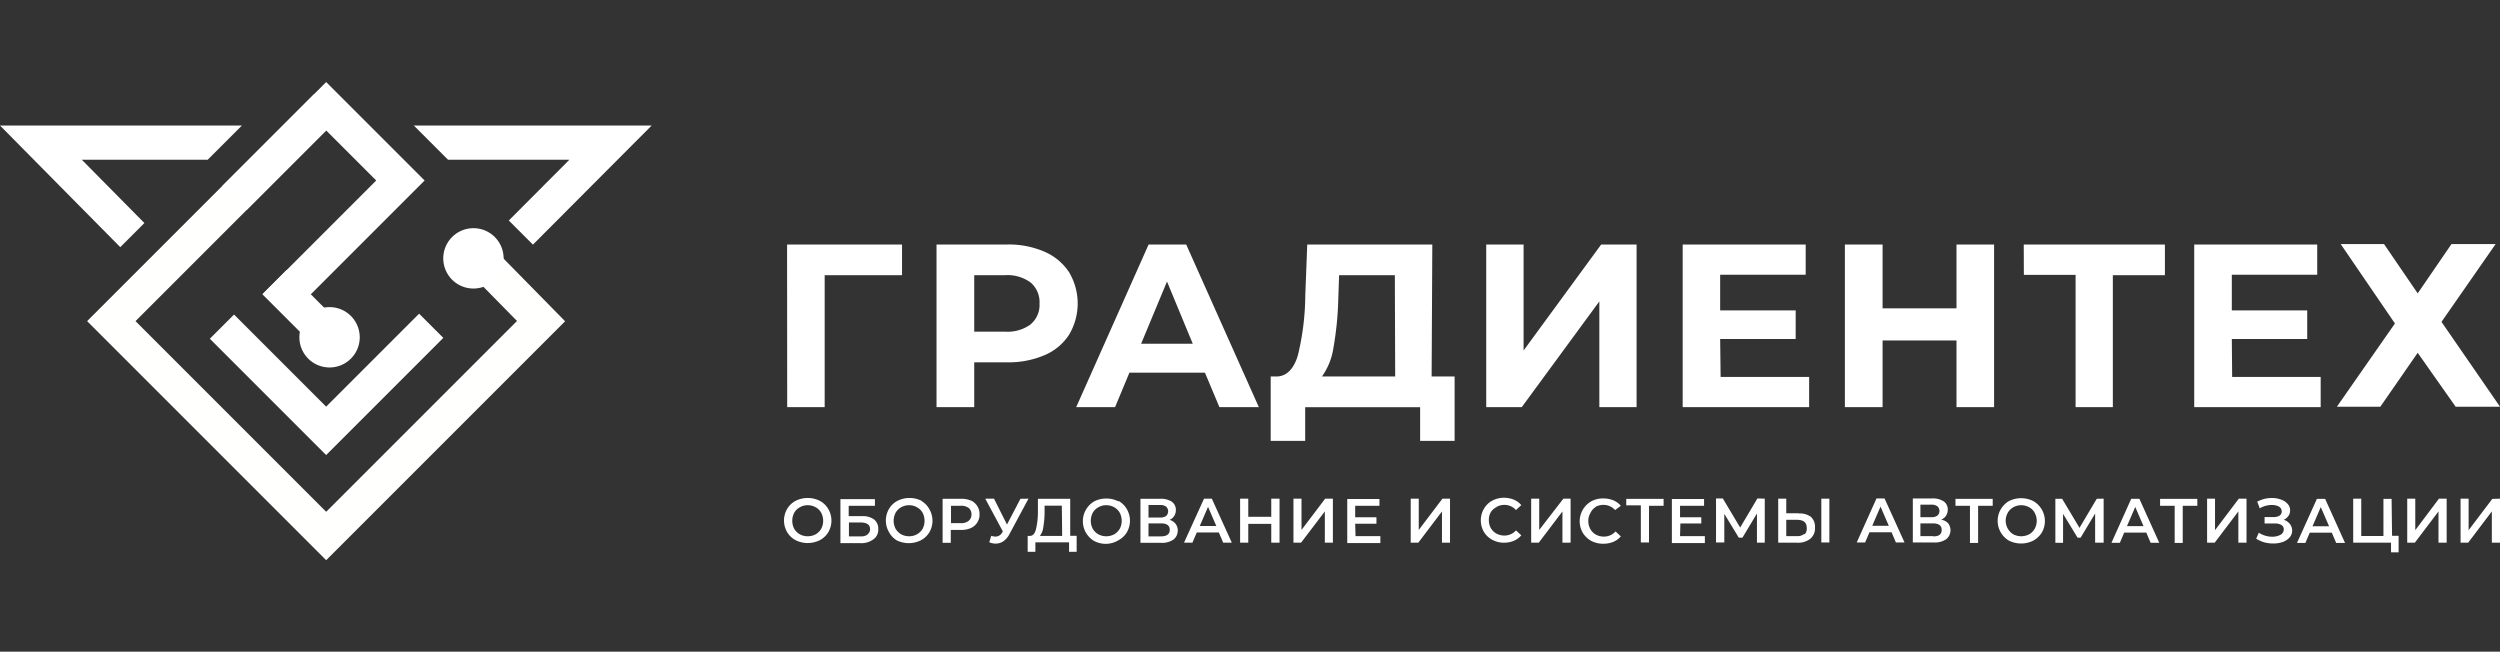
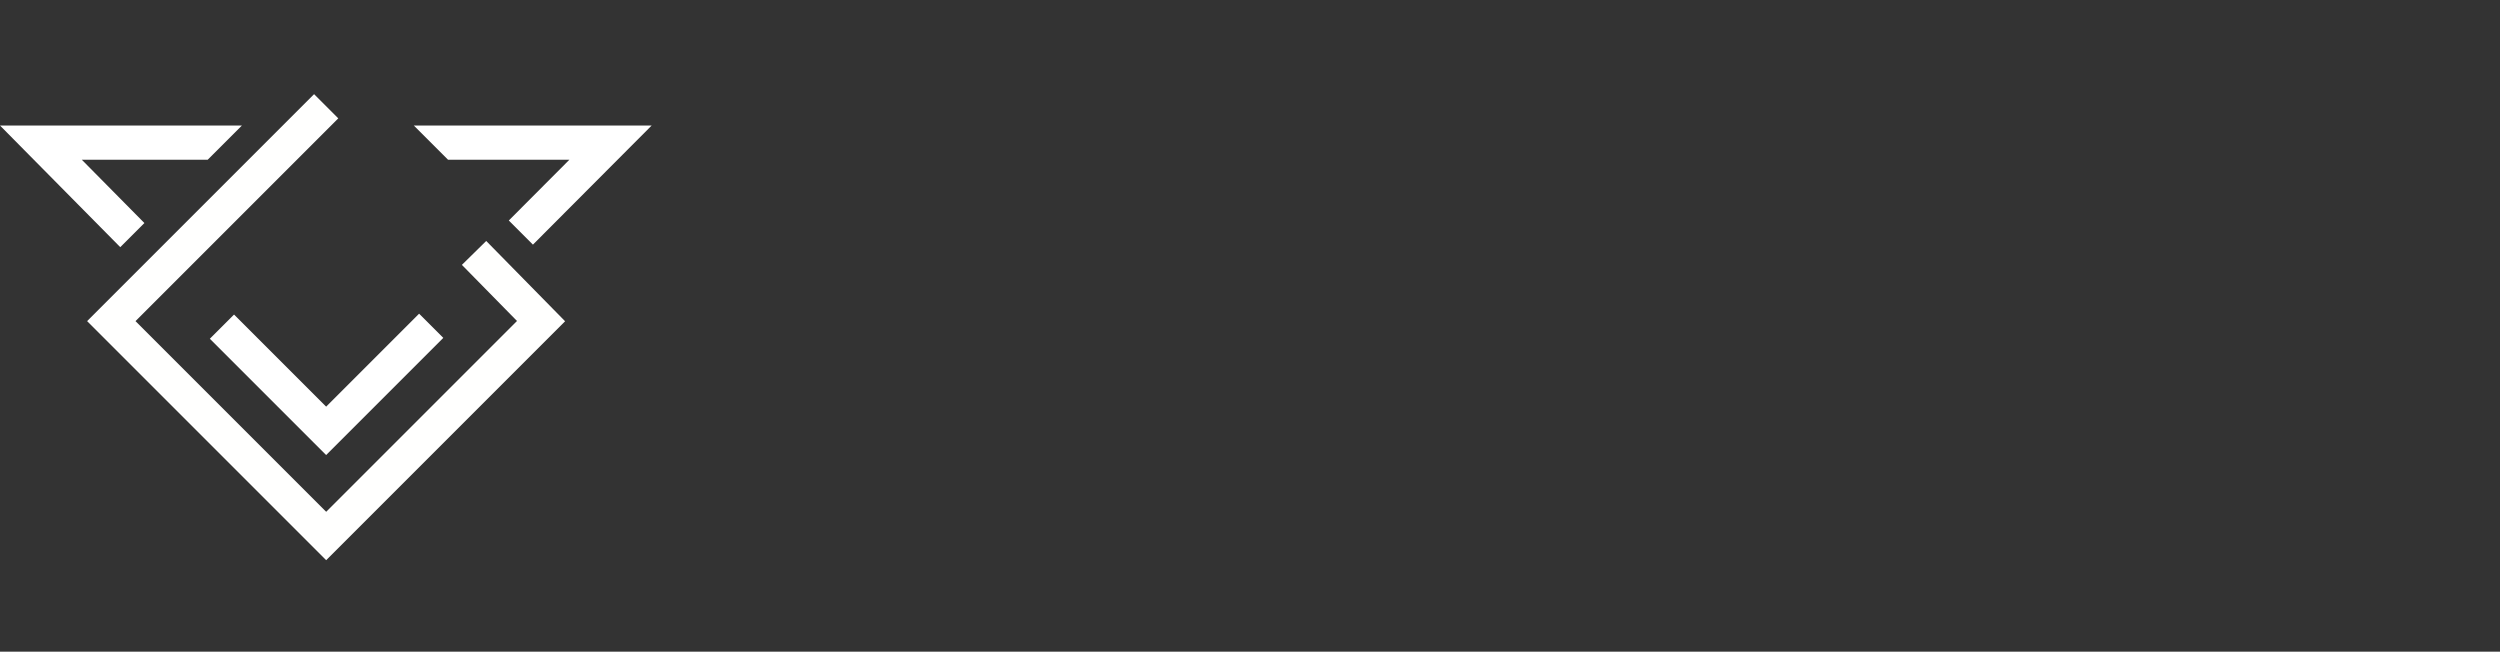
<svg xmlns="http://www.w3.org/2000/svg" viewBox="0 0 217.48 56.69">
  <rect x="0" y="0" width="217.48" height="56.69" fill="#333333" stroke="none" />
-   <path style="fill:#fff;fill-opacity:1" d="M68.48 35.42h3.26V23.94h6.73v-2.67h-10zM93 23.68a4.87 4.87 0 0 0-2.13-1.78 7.8 7.8 0 0 0-3.26-.63h-6.14v14.15h3.28v-3.9h2.85a8 8 0 0 0 3.26-.62A4.74 4.74 0 0 0 93 29.12a5.31 5.31 0 0 0 0-5.44m-3.33 4.53a3.4 3.4 0 0 1-2.25.64h-2.67v-4.91h2.66a3.4 3.4 0 0 1 2.25.64 2.24 2.24 0 0 1 .77 1.83 2.2 2.2 0 0 1-.77 1.8zm10.25-6.94-6.3 14.15H97l1.25-3h6.57l1.26 3h3.43l-6.32-14.15zm-.65 8.63 2.25-5.41 2.24 5.41zm25.33-8.63h-10.88l-.17 4.43a22.7 22.7 0 0 1-.64 5.19c-.35 1.22-1 1.83-1.8 1.86h-.57v5.6h3v-2.93h10v2.93h3v-5.6h-2zm-3.23 11.48H115a5.75 5.75 0 0 0 1-2.51 28 28 0 0 0 .42-4.24l.07-2.06h4.85zm11.17-2.26v-9.22h-3.25v14.15h3.09l6.75-9.2v9.2h3.24V21.27h-3.08zm17.1-1h6.57V27h-6.57v-3.1h7.44v-2.63h-10.7v14.15h11v-2.63h-7.7zm20.56-2.67h-6.43v-5.55h-3.28v14.15h3.28v-5.8h6.43v5.8h3.27V21.27h-3.27zm5.86-2.91h4.5v11.51h3.24V23.94h4.53v-2.67h-12.28zm18.09 5.58h6.56V27h-6.56v-3.1h7.43v-2.63h-10.7v14.15h11v-2.63h-7.7zM212.39 28l4.71-6.77h-3.84l-2.94 4.29-2.93-4.29h-3.77l4.72 6.91-5.05 7.24h3.78l3.25-4.69 3.3 4.69h3.86zM71.32 43.57a2.35 2.35 0 0 0-2.11 0 1.87 1.87 0 0 0-.74.71 2 2 0 0 0 0 2 1.87 1.87 0 0 0 .74.71 2.35 2.35 0 0 0 2.11 0 1.9 1.9 0 0 0 .74-.7 2 2 0 0 0 0-2 1.87 1.87 0 0 0-.74-.72m.12 2.43a1.4 1.4 0 0 1-.48.48 1.5 1.5 0 0 1-.69.17 1.4 1.4 0 0 1-.69-.17 1.33 1.33 0 0 1-.49-.48 1.51 1.51 0 0 1 0-1.39 1.2 1.2 0 0 1 .49-.48 1.3 1.3 0 0 1 .69-.18 1.37 1.37 0 0 1 .69.18 1.23 1.23 0 0 1 .48.48 1.51 1.51 0 0 1 0 1.39M75 44.9h-1.17V44h2.28v-.58h-3v3.83h1.73A1.74 1.74 0 0 0 76 46.9a1 1 0 0 0 .4-.88 1 1 0 0 0-.36-.83A1.66 1.66 0 0 0 75 44.9m.48 1.6a1 1 0 0 1-.63.16h-1v-1.21h1c.56 0 .84.2.84.59a.54.54 0 0 1-.25.46zm4.7-2.93a2.35 2.35 0 0 0-2.11 0 1.87 1.87 0 0 0-.74.71 2 2 0 0 0 0 2A1.87 1.87 0 0 0 78 47a2.35 2.35 0 0 0 2.11 0 1.9 1.9 0 0 0 .74-.7 2 2 0 0 0 0-2 1.87 1.87 0 0 0-.71-.73zm.08 2.43a1.33 1.33 0 0 1-.49.48 1.4 1.4 0 0 1-.69.17 1.5 1.5 0 0 1-.69-.17 1.4 1.4 0 0 1-.48-.48 1.51 1.51 0 0 1 0-1.39 1.23 1.23 0 0 1 .48-.48 1.37 1.37 0 0 1 .69-.18 1.3 1.3 0 0 1 .69.18 1.2 1.2 0 0 1 .49.48 1.51 1.51 0 0 1 0 1.39m4.21-2.45a2.1 2.1 0 0 0-.87-.16H82v3.83h.71V46.1h.87a2.1 2.1 0 0 0 .87-.16 1.26 1.26 0 0 0 .56-.48 1.22 1.22 0 0 0 .2-.72A1.25 1.25 0 0 0 85 44a1.3 1.3 0 0 0-.53-.46Zm-.2 1.76a1.08 1.08 0 0 1-.7.2h-.84V44h.84a1.08 1.08 0 0 1 .7.19.7.7 0 0 1 .24.57.68.68 0 0 1-.24.54zm4.5-1.92-1.17 2.24-1.13-2.25h-.76l1.53 2.85-.06.1a.67.67 0 0 1-.57.35 1.2 1.2 0 0 1-.38-.07l-.17.56a1.4 1.4 0 0 0 .56.12 1.2 1.2 0 0 0 .66-.2 1.7 1.7 0 0 0 .53-.62l1.66-3.09zm4.33 0h-2.81v1.21a6.3 6.3 0 0 1-.18 1.48c-.1.35-.26.53-.51.54h-.2V48h.67v-.82H93V48h.66v-1.39h-.56Zm-.7 3.23h-1.94a1.47 1.47 0 0 0 .29-.71 8 8 0 0 0 .12-1.24v-.68h1.5zm4.89-3a2.14 2.14 0 0 0-1.05-.25 2.2 2.2 0 0 0-1.06.25 2 2 0 0 0 0 3.44 2.2 2.2 0 0 0 1.06.25 2.14 2.14 0 0 0 1.05-.31 1.9 1.9 0 0 0 .74-.7 2 2 0 0 0 0-2 1.87 1.87 0 0 0-.74-.73zm.12 2.38a1.4 1.4 0 0 1-.48.48 1.5 1.5 0 0 1-.69.17 1.4 1.4 0 0 1-.69-.17 1.33 1.33 0 0 1-.49-.48 1.51 1.51 0 0 1 0-1.39 1.2 1.2 0 0 1 .49-.48 1.3 1.3 0 0 1 .69-.18 1.37 1.37 0 0 1 .69.18 1.23 1.23 0 0 1 .48.48 1.51 1.51 0 0 1 0 1.39m4.32-.77a.87.87 0 0 0 .41-.34.9.9 0 0 0 .15-.52.85.85 0 0 0-.36-.73 1.73 1.73 0 0 0-1-.25h-1.72v3.83H101a1.74 1.74 0 0 0 1.08-.28 1 1 0 0 0 .18-1.38 1 1 0 0 0-.53-.34zm-1.82-1.3h1a.88.88 0 0 1 .53.14.56.56 0 0 1 0 .82.88.88 0 0 1-.53.13h-1zm1.09 2.73h-1.09v-1.13H101c.51 0 .76.19.76.56s-.25.57-.76.57m3.74-3.28L103 47.21h.73l.38-.89h1.92l.38.89h.75l-1.74-3.83zm-.37 2.38.72-1.67.72 1.67zm6.22-.8h-2v-1.58h-.71v3.83h.71v-1.64h2v1.64h.72v-3.83h-.72zm2.63 1.14v-2.72h-.7v3.83h.66l2.07-2.72v2.72h.7v-3.83h-.67zm4.67-.54h1.85V45h-1.85v-1H120v-.59h-2.8v3.83h2.88v-.6h-2.16zm5.53.54v-2.72h-.7v3.83h.66l2.06-2.72v2.72h.7v-3.83h-.66zm6.76-2a1.4 1.4 0 0 1 .7-.18 1.35 1.35 0 0 1 1 .45l.46-.43a1.76 1.76 0 0 0-.66-.48 2.4 2.4 0 0 0-.86-.16 2.14 2.14 0 0 0-1 .25 1.85 1.85 0 0 0-.73.71 1.93 1.93 0 0 0-.27 1 2 2 0 0 0 .26 1 1.9 1.9 0 0 0 .74.7 2.14 2.14 0 0 0 1 .25 2.2 2.2 0 0 0 .86-.16 1.76 1.76 0 0 0 .66-.48l-.46-.43a1.35 1.35 0 0 1-1 .45 1.5 1.5 0 0 1-.7-.17 1.33 1.33 0 0 1-.49-.48 1.37 1.37 0 0 1-.17-.7 1.3 1.3 0 0 1 .17-.69 1.2 1.2 0 0 1 .49-.43zm3.72 2v-2.72h-.7v3.83h.66l2.06-2.72v2.72h.71v-3.83H136Zm4.89-2a1.4 1.4 0 0 1 .71-.18 1.35 1.35 0 0 1 1 .45l.5-.37a1.76 1.76 0 0 0-.66-.48 2.4 2.4 0 0 0-.86-.16 2.14 2.14 0 0 0-1.05.25 2 2 0 0 0-.74 2.74 2 2 0 0 0 .73.7 2.2 2.2 0 0 0 1.05.25 2.3 2.3 0 0 0 .87-.16 1.76 1.76 0 0 0 .66-.48l-.46-.43a1.35 1.35 0 0 1-1 .45 1.5 1.5 0 0 1-.71-.17 1.3 1.3 0 0 1-.48-.48 1.4 1.4 0 0 1-.18-.7 1.3 1.3 0 0 1 .18-.69 1.17 1.17 0 0 1 .44-.52zm2.68-.14h1.27v3.23h.71V44h1.27v-.6h-3.25zm4.71 1.58H148V45h-1.85v-1h2.09v-.59h-2.8v3.83h2.87v-.6h-2.16zm6.7-2.18-1.5 2.53-1.51-2.53h-.59v3.83h.72V44.7l1.26 2.07h.32l1.26-2.1v2.54h.68v-3.83zm3.58 1.29h-1.07v-1.27h-.7v3.83h1.65a1.7 1.7 0 0 0 1.14-.34 1.19 1.19 0 0 0 .41-1 1.15 1.15 0 0 0-.37-.92 1.65 1.65 0 0 0-1.06-.28zm.49 1.8a.94.94 0 0 1-.64.19h-.92v-1.42h.92c.58 0 .86.23.86.69a.69.69 0 0 1-.17.56Zm1.49.74h.7v-3.81h-.7zm4.8-3.83-1.72 3.83h.73l.38-.89h1.92l.38.89h.75l-1.74-3.83zm-.37 2.38.72-1.67.72 1.67zm6-.54a.85.85 0 0 0 .42-.34.9.9 0 0 0 .15-.52.85.85 0 0 0-.36-.73 1.73 1.73 0 0 0-1-.25h-1.68v3.83h1.82a1.76 1.76 0 0 0 1.08-.28 1 1 0 0 0 .18-1.38 1 1 0 0 0-.56-.31zm-1.81-1.3h.95a.85.85 0 0 1 .52.14.54.54 0 0 1 0 .82.85.85 0 0 1-.52.13h-.95zm1.09 2.74h-1.09v-1.11h1.09c.5 0 .76.19.76.56s-.21.57-.71.57zm1.96-2.64h1.26v3.23h.71V44h1.27v-.6h-3.24zm6.77-.41a2.37 2.37 0 0 0-2.12 0 2 2 0 0 0 0 3.44 2.37 2.37 0 0 0 2.12 0 2 2 0 0 0 .74-.7 2 2 0 0 0-.74-2.74M177 46a1.23 1.23 0 0 1-.48.48 1.49 1.49 0 0 1-1.38 0 1.39 1.39 0 0 1-.48-1.87 1.23 1.23 0 0 1 .48-.48 1.41 1.41 0 0 1 1.38 0 1.1 1.1 0 0 1 .48.48 1.43 1.43 0 0 1 0 1.39m5.4-2.61-1.5 2.53-1.51-2.53h-.59v3.83h.67V44.7l1.26 2.07h.27l1.26-2.1v2.54h.74v-3.83zm3 0-1.72 3.83h.73l.38-.89h1.92l.38.89h.75l-1.73-3.83zm-.37 2.38.72-1.67.72 1.67zm2.88-1.77h1.27v3.23h.7V44h1.27v-.6h-3.24zm4.78 2.12v-2.74H192v3.83h.66l2.06-2.72v2.72h.71v-3.83h-.67zm5.95-.89a1 1 0 0 0 .42-.33.8.8 0 0 0 .16-.5.8.8 0 0 0-.22-.57 1.3 1.3 0 0 0-.57-.37 2.2 2.2 0 0 0-.79-.14 3 3 0 0 0-.66.08 3.3 3.3 0 0 0-.62.24l.22.58a1.9 1.9 0 0 1 .52-.22 2 2 0 0 1 .53-.07 1.26 1.26 0 0 1 .62.14.47.47 0 0 1 .24.42.43.43 0 0 1-.18.36.9.9 0 0 1-.5.13H197v.56h.89a1 1 0 0 1 .57.13.42.42 0 0 1 .21.38.53.53 0 0 1-.28.47 1.5 1.5 0 0 1-.73.17 2 2 0 0 1-.6-.09 2 2 0 0 1-.56-.26l-.23.52a2.7 2.7 0 0 0 .71.32 3 3 0 0 0 .77.1 2.4 2.4 0 0 0 .82-.13 1.4 1.4 0 0 0 .6-.39.88.88 0 0 0 .23-.6.93.93 0 0 0-.2-.58 1.1 1.1 0 0 0-.56-.37zm2.91-1.83-1.73 3.83h.73l.38-.89h1.92l.38.89h.77l-1.73-3.83zm-.38 2.38.72-1.67.72 1.67zm6.88-2.38h-.71v3.23h-1.93v-3.25h-.7v3.83H208v.84h.66v-1.44h-.57zm2.06 2.72v-2.74h-.7v3.83h.66l2.06-2.72v2.72h.71v-3.83h-.67zm6.7-2.72-2.06 2.72v-2.74h-.7v3.83h.66l2.06-2.72v2.72h.71v-3.83z" />
  <path style="fill:#fff;fill-opacity:1;fill-rule:nonzero;stroke:none;stroke-width:.328" d="M-199.954-51h17.486l-2.976 2.976h-10.951l5.444 5.506-2.099 2.099-7.962-8.053-2.5-2.529zm32.44 0h20.692l-2.526 2.534-7.803 7.828-2.098-2.1 5.27-5.286h-10.557z" transform="translate(203.512 61.92)" />
  <path style="fill:#fffffe;fill-opacity:1;fill-rule:nonzero;stroke:none;stroke-width:.328" d="m-161.215-40.958 5.828 5.932 1.034 1.053-1.04 1.04-18.692 18.692-1.052 1.052-1.052-1.052-18.692-18.692-1.052-1.052 1.052-1.053 18.692-18.691 2.104 2.104-17.639 17.64 16.587 16.587 16.6-16.6-4.794-4.88z" transform="translate(203.512 61.92)" />
-   <path style="fill:#fff;fill-opacity:1;fill-rule:nonzero;stroke:none;stroke-width:.328" d="m-184.17-45.748 7.98-7.981 1.053-1.053 1.052 1.053 6.458 6.458 1.053 1.052-1.053 1.053-10.894 10.894-2.105-2.105 9.842-9.842-4.353-4.353-6.928 6.928z" transform="translate(203.512 61.92)" />
-   <path style="fill:#fff;fill-opacity:1;fill-rule:nonzero;stroke:none;stroke-width:.328" d="m-175.988-31.622-4.699-4.699 2.105-2.105 4.699 4.7z" transform="translate(203.512 61.92)" />
-   <path style="fill:#fff;fill-opacity:1;fill-rule:evenodd;stroke:none;stroke-width:.328" d="M-174.843-35.203a2.625 2.625 0 1 1 0 5.25 2.625 2.625 0 0 1 0-5.25m12.517-6.867a2.625 2.625 0 1 1 0 5.25 2.625 2.625 0 0 1 0-5.25" transform="translate(203.512 61.92)" />
  <path style="fill:#fff;fill-opacity:1;fill-rule:nonzero;stroke:none;stroke-width:.328" d="m-164.948-32.527-9.14 9.14-1.052 1.052-1.053-1.052-9.064-9.064 2.105-2.105 8.012 8.012 8.087-8.088z" transform="translate(203.512 61.92)" />
</svg>